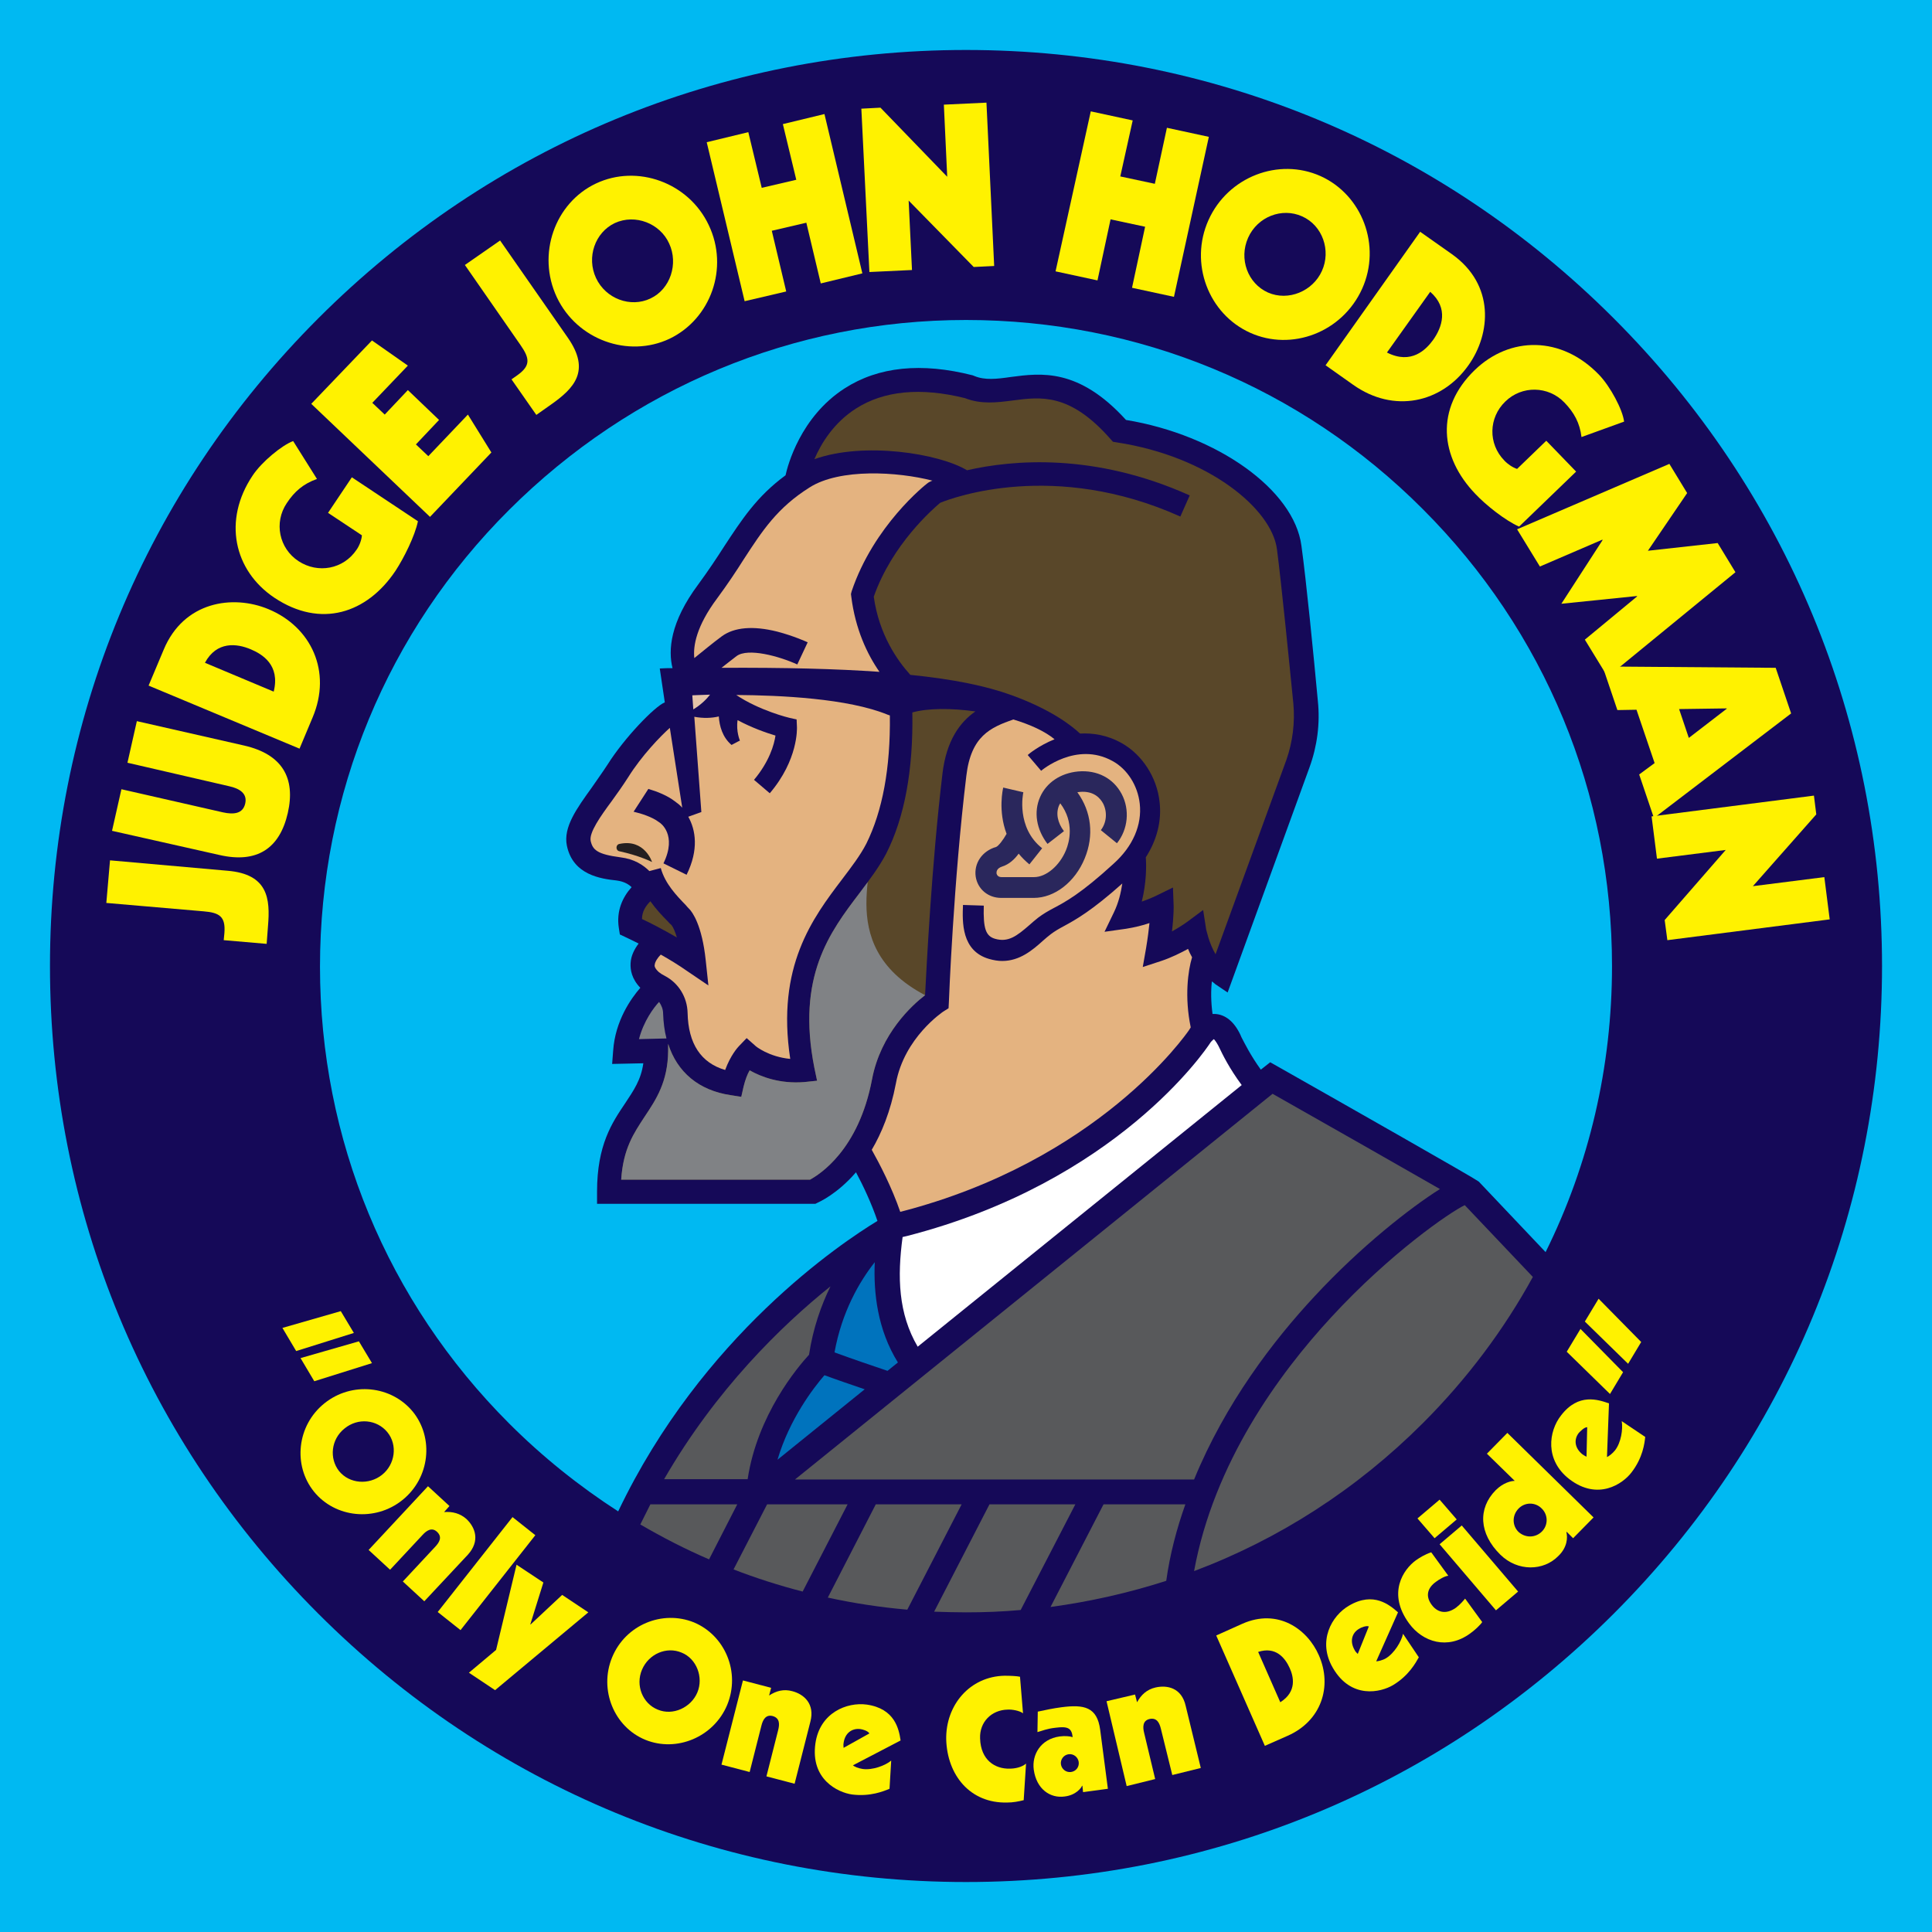
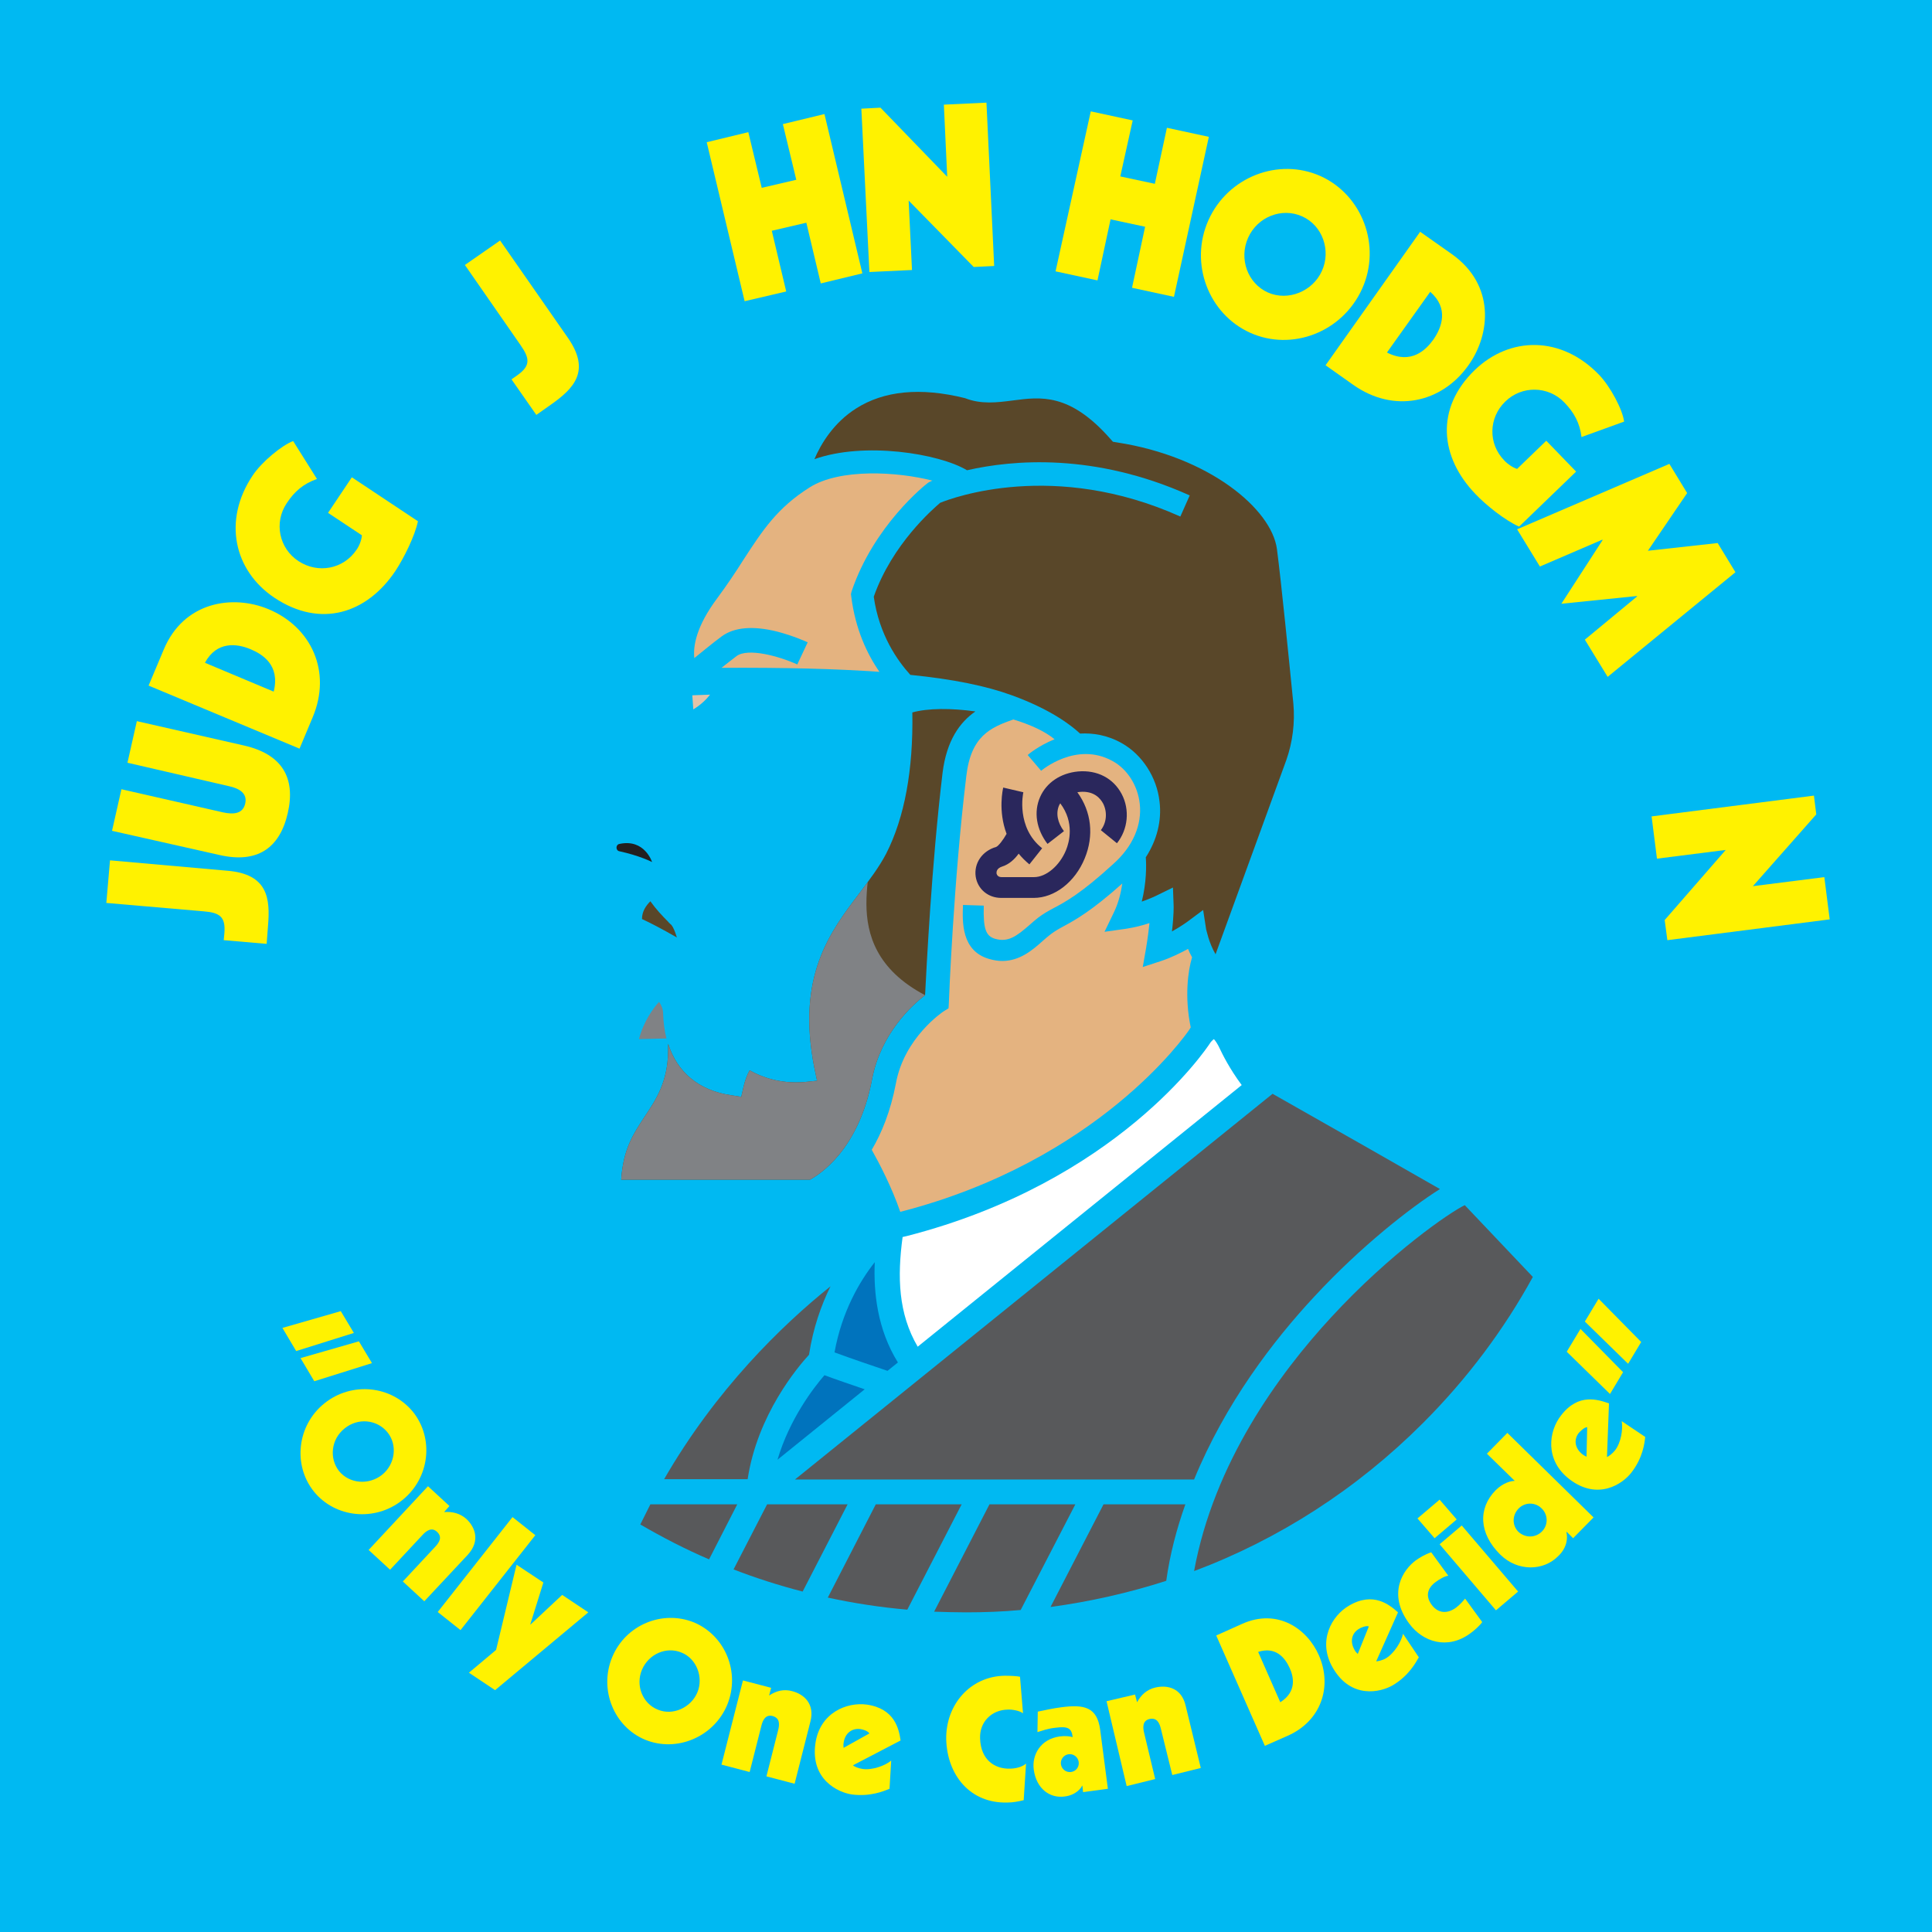
<svg xmlns="http://www.w3.org/2000/svg" xmlns:xlink="http://www.w3.org/1999/xlink" id="Layer_1" x="0px" y="0px" viewBox="0 0 576 576" style="enable-background:new 0 0 576 576;" xml:space="preserve">
  <style type="text/css"> .st0{fill:#00B9F2;} .st1{fill:#150958;} .st2{fill:#58595B;} .st3{fill:#FFFFFF;} .st4{fill:#0073BD;} .st5{fill:#E4B380;} .st6{fill:#E4C3A8;} .st7{fill:#594729;} .st8{fill:#808285;} .st9{clip-path:url(#SVGID_4_);fill:#808285;} .st10{fill:#2A275C;} .st11{fill:#231F20;} .st12{fill:#FFF200;} </style>
  <rect class="st0" width="576" height="576" />
-   <path class="st1" d="M288,561.1c-72.9,0-141.5-28.4-193.1-80S14.9,361,14.9,288c0-72.9,28.4-141.5,80-193.1s120.2-80,193.1-80 c73,0,141.5,28.4,193.1,80s80,120.2,80,193.1c0,73-28.4,141.5-80,193.1S361,561.1,288,561.1z" />
  <g>
    <path class="st2" d="M190.9,454.5c1-2,2-4,3-6c7.9,0,16.6,0,25.9,0l-8.4,16.4C204.4,461.9,197.6,458.4,190.9,454.5z" />
    <path class="st2" d="M241.2,403.9c-3.4,3.7-15.4,17.9-18.3,37.1c-10.7,0-19.5,0-24.9,0c15.4-26.7,35-45.8,49.6-57.5 C244.8,389.2,242.4,396,241.2,403.9z" />
-     <path class="st2" d="M228.7,448.5c7.8,0,15.9,0,24,0l-13.4,26c-7-1.8-13.9-4-20.6-6.6L228.7,448.5z" />
+     <path class="st2" d="M228.7,448.5c7.8,0,15.9,0,24,0l-13.4,26c-7-1.8-13.9-4-20.6-6.6z" />
    <path class="st2" d="M270.5,479.9c-8-0.7-15.9-1.9-23.7-3.6l14.3-27.8c8.6,0,17.3,0,25.6,0L270.5,479.9z" />
    <path class="st2" d="M278.5,480.5l16.5-32c9.1,0,17.8,0,25.6,0L304.3,480c-5.4,0.5-10.9,0.7-16.3,0.7 C284.8,480.7,281.7,480.6,278.5,480.5z" />
    <path class="st2" d="M347.7,471.3c-11.2,3.6-22.7,6.2-34.5,7.8l15.8-30.6c10.7,0,19.2,0,24.4,0 C350.8,455.8,348.8,463.4,347.7,471.3z" />
    <path class="st2" d="M351.8,441.1c-4.6,0-11.1,0-18.9,0c-15.6,0-36.5,0-57.4,0c-13.3,0-26.5,0-38.5,0l142.4-115 c16.8,9.5,38.9,22.1,49.9,28.4c-8.6,5.4-23.5,17-37.4,32c-12.3,13.2-26.6,31.9-35.9,54.6C354.9,441.1,353.5,441.1,351.8,441.1z" />
    <path class="st2" d="M424.2,424.3c-19.7,19.7-42.9,34.6-68.2,44.1c5.9-32.2,25.2-58.7,40.9-75.7c17.6-19.1,35.4-31.3,39.8-33.4 l20.3,21.4C448.4,396.4,437.4,411.1,424.2,424.3z" />
  </g>
  <g>
    <g>
      <g>
        <path id="SVGID_1_" class="st0" d="M440.9,352.3l-0.3-0.2c-1.3-1-37.9-21.8-59.6-34.1l-2.3-1.3l-2.8,2.2 c-3.1-4.3-4.8-7.8-5.8-9.7l-0.3-0.7c-1.9-4-4.5-6-7.5-6.2c-0.3,0-0.5,0-0.8,0c-0.5-3.7-0.5-7-0.2-9.7c0.3,0.2,0.7,0.5,1,0.8 l3.7,2.5l24.4-67.1c2.3-6.3,3.2-13.1,2.5-19.8c-1.2-13-3.5-36.3-4.9-46.3c-2.2-16.7-25.1-33-52.3-37.5 c-14.1-15.5-25.3-14-34.4-12.8c-4.1,0.6-7.7,1-10.8-0.3l-0.5-0.2c-15.3-3.9-28.1-2.6-38.2,3.9c-13.2,8.5-17,23.1-17.6,25.9 c-8.6,6.3-13.1,13.3-18.3,21.2c-2.3,3.6-4.7,7.2-7.7,11.3c-8.5,11.4-9,19.7-7.7,25c-1.3,0-2.5,0-3.8,0.1l1.5,10.1 c-3,1.2-12,10.5-17.1,18.6c-1.5,2.3-3.1,4.5-4.6,6.7c-4.6,6.4-8.6,11.9-7.5,17.4c1.8,8.8,10.2,9.9,14.8,10.4 c2.4,0.3,3.8,1.3,4.5,2c-2.7,3-4.6,7.1-3.8,12.2l0.3,1.9l1.7,0.8c0,0,1.5,0.7,3.9,1.9c-1.2,1.6-2.3,3.6-2.4,5.9 c-0.1,1.9,0.3,4.6,2.9,7.3c-2.7,3.1-7.5,9.8-8.1,18.8l-0.3,3.9l9.3-0.2c-0.7,5-2.9,8.1-5.4,11.9c-3.9,5.8-8.4,12.4-8.4,26.4v3.6 h65.1l0.6-0.3c0.4-0.2,5.8-2.5,11.5-9.1c2.1,3.9,4.6,9.2,6.4,14.5c-10.7,6.5-52.3,34.2-77.3,86.6c-11.6-7.5-22.5-16.2-32.5-26.2 c-36.4-36.4-56.4-84.8-56.4-136.2s20-99.9,56.4-136.2S236.6,95.4,288,95.4s99.9,20,136.2,56.4c36.4,36.4,56.4,84.8,56.4,136.2 c0,30.1-6.8,59.1-19.8,85.3L440.9,352.3z" />
      </g>
    </g>
  </g>
  <path class="st3" d="M360.7,311.1c0.2-0.4,0.8-1,1.2-1.3c0.2,0.2,0.7,0.8,1.3,1.9l0.3,0.6c1,2.1,3,6.2,6.7,11.2l-96.6,78 c-5.8-9.9-6.1-20.8-4.5-32.7c0,0,0,0,1.3-0.3C333,352.4,359.5,312.9,360.7,311.1L360.7,311.1z" />
  <path class="st4" d="M267.7,406.2l-3.1,2.5c-3.6-1.2-10.9-3.7-15.8-5.5c2.2-12.2,7.5-21.2,12-26.9 C260.4,385.4,261.6,396.4,267.7,406.2z" />
  <path class="st4" d="M257.8,414.2l-26,21c3.6-12.2,10.8-21.5,14-25.2C249.3,411.3,254,412.9,257.8,414.2z" />
  <g>
-     <path class="st5" d="M196.3,245l0.3,0.2c0.2,0.1,5.4,3.6,1.2,12.2l6.9,3.4c3.7-7.5,2.7-13.4,0.5-17.3l3.9-1.4l-2.1-28.4 c2.7,0.5,5.2,0.4,7.3-0.1c0.2,2.9,1.1,6.2,3.8,8.5c1.8-1,2.5-1.3,2.5-1.3s-1.2-2.7-0.7-6.1c4.3,2.3,8.6,3.8,11.3,4.6 c-0.4,2.7-1.8,7.7-6.4,13.2l4.7,4c8.5-10,8.1-19.3,8.1-19.7l-0.1-2.3l-2.2-0.5c-0.1,0-9-2.2-15.8-6.8c13.1,0.1,33.3,1,45.2,5.9 c0.2,0.1,0.4,0.1,0.6,0.2c0.2,15.7-2.2,28.5-7,38.2c-1.8,3.5-4.4,6.9-7.2,10.6c-8.8,11.6-19.7,26-15.5,53.6 c-6.4-0.6-10.4-3.8-10.5-4l-2.5-2.2l-2.3,2.4c-0.3,0.3-2.5,2.7-4.1,7.1c-7.2-2.1-11-7.8-11.2-17c-0.1-4.7-2.7-8.9-6.7-11 c-0.8-0.4-1.4-0.8-1.9-1.2c-1.3-1.2-1.3-1.9-1.2-2.2c0.1-0.9,0.9-2.1,1.8-3c2.5,1.4,5.3,3.1,8,5l6.2,4.2l-0.8-7.5 c-1.1-10.5-4-14.4-4.9-15.3c-0.3-0.3-0.7-0.7-1-1.1c-2.8-2.9-6.2-6.4-7.5-11.1l-3.4,0.9c-1.8-1.8-4.5-3.6-8.6-4.1 c-6.9-0.9-8.3-2.2-8.9-4.9c-0.5-2.5,2.9-7.3,6.3-11.9c1.6-2.2,3.3-4.6,4.9-7.1c4-6.4,9.6-12.2,12.4-14.7l3.7,23.8 c-0.7-0.8-1.5-1.4-2.2-1.9c-2.2-1.7-5.2-2.9-7.9-3.7c-1.2,1.9-3,4.6-4.4,6.8C191.1,242.5,194.5,243.6,196.3,245z" />
    <path class="st5" d="M278,143.3c-0.4,0.1-0.6,0.3-0.7,0.3l-0.4,0.2l-0.3,0.2c-0.7,0.5-16.1,12.7-22.7,32.3l-0.2,0.8l0.1,0.8 c1.2,9.6,4.7,17.1,8.4,22.4c-12.8-0.9-28.3-1.3-47.1-1.2c1.5-1.2,3.1-2.4,4.5-3.5c3.4-2.5,12.6,0,18.1,2.5l3.1-6.6 c-0.2-0.1-4.1-1.9-9.1-3.2c-7.2-1.8-12.8-1.3-16.5,1.4c-2.7,2-5.6,4.4-8.2,6.5c-0.4-3.6,0.6-9.5,6.8-17.8c3.1-4.2,5.7-8.1,7.9-11.6 c5.6-8.6,10-15.4,19.7-21.5C250.4,139.6,267.6,140.6,278,143.3z" />
    <path class="st6" d="M211.7,207.1c-1.1,1.4-2.7,3-5,4.4l-0.3-4.2C206.4,207.3,208.4,207.2,211.7,207.1z" />
    <path class="st7" d="M193.9,268.7c1.7,2.4,3.6,4.4,5.3,6.1c0.3,0.4,0.7,0.7,1,1c0.5,0.6,1.1,2,1.6,3.7c-4.3-2.5-8.2-4.5-10.4-5.5 C191.4,271.7,192.6,270,193.9,268.7z" />
    <path class="st5" d="M267.1,323c2.5-13.7,14-21.3,14.1-21.4l1.6-1l0.1-1.9c0-0.4,1.4-36.2,5.2-67.4c1.4-11.9,7.2-14.4,14-16.8 c5,1.5,9.4,3.5,12.3,5.9c-4.7,1.9-7.7,4.4-8,4.7l4,4.7c0.1-0.1,10.5-8.9,21.3-2.9c4.4,2.4,7.5,7.3,8.1,12.7 c0.7,6.3-2,12.7-7.8,17.9c-9.7,8.9-14.4,11.4-17.8,13.2c-1.7,0.9-3.1,1.7-4.7,2.9c-0.9,0.7-1.8,1.5-2.6,2.2 c-3.8,3.3-6.3,5.2-10.2,4.1c-2.8-0.8-3.6-3-3.4-9.9l-6.2-0.2c-0.2,5.1-0.5,13.7,7.8,16.1c1.4,0.4,2.7,0.6,3.9,0.6 c5.2,0,9-3.2,12.1-6c0.8-0.7,1.6-1.4,2.4-2c1.2-0.9,2.4-1.6,3.9-2.4c3.5-1.9,8.2-4.5,17.4-12.7c-0.4,2.7-1.1,5.7-2.5,8.6l-2.8,5.8 l6.4-0.9c2.5-0.4,5-1,7-1.7c-0.2,1.9-0.5,4.4-1,7.4l-1,5.7l5.5-1.8c3-1,5.8-2.4,8-3.6c0.3,0.8,0.7,1.6,1.2,2.5 c-1.2,3.9-2.3,11.8-0.4,20.9c-0.2,0.3-0.4,0.6-0.5,0.8c-0.9,1.3-27,39-86.1,54.2c-2.5-7.3-6.2-14.4-8.5-18.5 C262.8,337.9,265.5,331.4,267.1,323z" />
  </g>
  <path class="st8" d="M196.5,298.7c0.7,1,1.2,2.2,1.2,3.5c0.1,2.7,0.4,5.1,1,7.4l-8.2,0.2C191.9,304.4,194.9,300.4,196.5,298.7z" />
  <g>
    <g>
      <path id="SVGID_3_" class="st7" d="M199.2,313.3l0-2.1c2.7,8.5,9.2,13.9,18.6,15.3l3.2,0.5l0.7-3.1c0.5-2,1.1-3.6,1.8-4.8 c3.3,1.9,9,4.1,16.3,3.5l3.8-0.4l-0.8-3.8c-5.4-27.3,4.6-40.5,13.5-52.2c3-4,5.8-7.7,7.9-11.7c5.5-10.8,8.1-25,7.8-42.1 c4.7-1.3,11.6-1.3,18.8-0.3c-4.6,3.2-8.6,8.6-9.8,18.4c-3.3,27.6-4.8,58.6-5.2,66.2c-3.8,2.9-13.2,11.4-15.8,25 c-4,21.3-15.8,28.5-18.5,30h-56.3c0.6-9.3,3.8-13.9,7-18.8C195.6,327.8,199.1,322.6,199.2,313.3z" />
    </g>
    <g>
      <defs>
        <path id="SVGID_2_" d="M199.2,313.3l0-2.1c2.7,8.5,9.2,13.9,18.6,15.3l3.2,0.5l0.7-3.1c0.5-2,1.1-3.6,1.8-4.8 c3.3,1.9,9,4.1,16.3,3.5l3.8-0.4l-0.8-3.8c-5.4-27.3,4.6-40.5,13.5-52.2c3-4,5.8-7.7,7.9-11.7c5.5-10.8,8.1-25,7.8-42.1 c4.7-1.3,11.6-1.3,18.8-0.3c-4.6,3.2-8.6,8.6-9.8,18.4c-3.3,27.6-4.8,58.6-5.2,66.2c-3.8,2.9-13.2,11.4-15.8,25 c-4,21.3-15.8,28.5-18.5,30h-56.3c0.6-9.3,3.8-13.9,7-18.8C195.6,327.8,199.1,322.6,199.2,313.3z" />
      </defs>
      <clipPath id="SVGID_4_">
        <use xlink:href="#SVGID_2_" style="overflow:visible;" />
      </clipPath>
      <path class="st9" d="M258,251.4c6.2,3.1-11.3,30,17.8,45.3c-0.7,59.2,31.1,68.9-31,73.3s-41.2,16.4-62.1,4.4s-20.9-12-20.9-12 l-3.8-25.5l7.9-32.5l13.6-19.9" />
    </g>
  </g>
  <path class="st7" d="M359.6,277.1l-0.9-5.8l-4.7,3.5c0,0-1.9,1.4-4.6,2.9c0.6-5,0.5-7.6,0.5-7.7l-0.2-5.4l-4.9,2.4 c0,0-1.8,0.9-4.4,1.8c1.4-5.6,1.4-10.7,1.2-13.2c3.3-5.1,4.8-10.9,4.1-16.6c-0.8-7.3-5.2-14-11.2-17.4c-4.4-2.5-8.7-3.1-12.5-2.9 c-2.8-2.6-8.8-7.2-20.3-11.4c-7.7-2.8-17.4-4.8-30.3-6.1c-3.8-4.2-9.3-11.9-10.9-23.3c5.5-15.7,17.7-26.2,19.8-28 c3.7-1.5,34-12.8,71.6,4.1l2.8-6.3c-28.5-12.8-52.8-10.6-66.4-7.5c-8.3-5-30.7-8.6-45.5-3.3c2-4.7,5.8-10.9,12.4-15.1 c8.3-5.3,19.2-6.4,32.5-3.1c4.8,1.9,9.6,1.3,14.2,0.7c8.4-1.1,17-2.3,29.1,11.4l0.8,0.9l1.2,0.2c27.4,4.2,46.1,19.8,47.7,31.8 c1.3,9.9,3.6,33.1,4.9,46.1c0.5,5.6-0.2,11.4-2.1,16.8l-21.1,57.9C360.3,280.9,359.7,277.2,359.6,277.1z" />
  <g>
    <path class="st10" d="M298.5,267.7C298.5,267.7,298.6,267.7,298.5,267.7c4.5,0,9.6,0,9.7,0c6.2,0,12.3-4.7,15.2-11.8 c2.8-6.8,2-13.9-2.2-19.7c0.2,0,0.5-0.1,0.7-0.1c4.3-0.4,6.2,2,7,3.5c1.3,2.6,1,5.7-0.7,7.9l4.8,3.9c3.3-4.1,3.9-10,1.4-14.7 c-2.5-4.7-7.3-7.2-13-6.7c-5.2,0.5-9.4,3.3-11.3,7.6c-2,4.5-1.1,9.7,2.2,14l4.9-3.8c-1.9-2.5-2.5-5.4-1.4-7.8 c0.1-0.2,0.2-0.3,0.3-0.5c4.3,5.7,2.7,11.6,1.7,14c-1.9,4.6-5.9,8-9.5,8c0,0-5.2,0-9.7,0c0,0,0,0,0,0c-1.1,0-1.4-0.7-1.5-1.1 c0-0.4-0.1-1.5,1.8-2.1c1.9-0.6,3.6-2.1,4.8-3.8c0.9,1.1,2,2.2,3.2,3.2l3.8-4.8c-7.8-6.2-5.7-16.3-5.6-16.7l-3-0.7l-3-0.7 c-0.1,0.4-1.6,6.9,1,13.8c-1,1.8-2.4,3.6-3.1,3.9c-4.2,1.2-6.7,4.9-6.1,8.9C291.5,265.1,294.6,267.7,298.5,267.7z" />
    <path class="st11" d="M184.7,251.6c-1.2,0.2-1.2,2,0,2.2c6,1.3,9.7,3.2,9.7,3.2S192.2,250,184.7,251.6z" />
  </g>
  <g>
    <path class="st12" d="M84.2,395.9l17.4-5l3.9,6.5l-17.2,5.4L84.2,395.9z M89.6,404.9l17.4-5l3.9,6.5l-17.2,5.4L89.6,404.9z" />
    <path class="st12" d="M93.6,444.7c-6.3-7.8-5.1-19.7,3.1-26.3s20-5.3,26.4,2.5c6.3,7.8,5.1,19.7-3.1,26.3 C111.8,453.8,99.9,452.5,93.6,444.7z M115.5,427c-3.1-3.8-8.8-4.4-12.8-1.1c-4,3.2-4.6,8.9-1.6,12.7c3.1,3.8,8.9,4.2,12.8,1.1 C117.8,436.6,118.6,430.8,115.5,427z" />
    <path class="st12" d="M127.6,443.1l6.4,5.9l-1.6,1.8c2.5-0.2,4.8,0.4,6.7,2.1c2.6,2.5,4.1,6.5,0.4,10.6l-13,13.9l-6.4-5.9l9.7-10.4 c1.1-1.2,2.2-2.8,0.5-4.4c-1.6-1.5-3.2-0.3-4.3,0.9l-9.7,10.4l-6.4-5.9L127.6,443.1z" />
    <path class="st12" d="M152.8,452.3l6.8,5.4L137.3,486l-6.8-5.4L152.8,452.3z" />
    <path class="st12" d="M154,466.5l8,5.3l-3.9,12.5l0.1,0l9.4-8.8l7.8,5.2l-27.8,23.2l-7.8-5.2l8.1-6.8L154,466.5z" />
    <path class="st12" d="M192.4,518.7c-9.3-3.8-13.9-14.9-9.9-24.6c4-9.7,15-14.2,24.4-10.4c9.3,3.9,13.9,14.9,9.9,24.6 C212.8,517.9,201.7,522.5,192.4,518.7z M203.2,492.7c-4.5-1.9-9.8,0.4-11.8,5.1c-2,4.7,0.2,10.1,4.7,11.9c4.5,1.9,9.9-0.6,11.8-5.1 C209.8,500.1,207.7,494.5,203.2,492.7z" />
    <path class="st12" d="M221.5,501l8.4,2.2l-0.6,2.3c2.1-1.4,4.4-2,6.9-1.3c3.5,0.9,6.8,3.8,5.4,9.1l-4.7,18.5l-8.4-2.2l3.5-13.8 c0.4-1.6,0.6-3.6-1.7-4.2c-2.1-0.5-2.9,1.3-3.3,2.9l-3.5,13.8l-8.4-2.2L221.5,501z" />
    <path class="st12" d="M265.2,533.3c-1.7,0.7-5.7,2.4-11.2,1.7c-4.2-0.6-12.4-4.5-10.9-15.2c1.3-9.2,9.4-12.4,15.3-11.6 c8.4,1.2,9.6,7.3,10.1,10.7l-14.2,7.4c0.4,0.4,1.6,0.9,2.9,1.1c2.9,0.4,6.7-1,8.5-2.5L265.2,533.3z M259.2,516.8 c-0.5-0.8-2-1.2-2.7-1.3c-2.4-0.3-4.6,1.1-5,4.2c-0.1,0.5,0,0.9,0,1.4L259.2,516.8z" />
    <path class="st12" d="M305.2,536.7c-1.6,0.4-3.2,0.7-4.9,0.7c-11.1,0.3-17.9-8.2-18.2-18.8c-0.2-10.2,7-18.8,17.4-19 c1.8,0,3.7,0.1,4.6,0.3l0.9,10.9c-1-0.8-3.4-1.2-4.6-1.1c-4.8,0.1-8.4,3.7-8.2,8.6c0.2,6.5,4.5,9.1,8.8,9c1.6,0,3.6-0.4,4.9-1.5 L305.2,536.7z" />
    <path class="st12" d="M309.4,510.3c2.3-0.5,4.7-1,7-1.3c6.8-0.9,10.7-0.1,11.6,6.7l2.3,17.6l-7.4,1l-0.2-1.9l-0.1,0 c-0.2,0.6-1.8,2.8-5.2,3.2c-4.3,0.6-8.4-2.2-9.2-8c-0.6-4.4,2-9.1,7.7-9.9c1.5-0.2,3-0.1,3.9,0.2c-0.3-2.6-1.3-3.3-5.1-2.8 c-2.7,0.3-3.9,0.9-5.4,1.3L309.4,510.3z M316.3,526c0.2,1.4,1.5,2.5,3,2.3s2.5-1.5,2.3-3c-0.2-1.4-1.5-2.5-3-2.3 C317.1,523.2,316.1,524.6,316.3,526z" />
    <path class="st12" d="M329.9,507.2l8.5-2l0.6,2.3c1.2-2.2,2.9-3.8,5.5-4.4c3.5-0.8,7.8,0.1,9,5.5l4.5,18.5l-8.5,2.1l-3.4-13.8 c-0.4-1.6-1.1-3.4-3.4-2.9c-2.1,0.5-2,2.5-1.6,4.1l3.3,13.8l-8.5,2.1L329.9,507.2z" />
    <path class="st12" d="M362.6,487.6l7.8-3.5c10.6-4.7,19.4,1.6,22.8,9.4c4.1,9.3,0.7,19.6-9.3,24l-6.8,3L362.6,487.6z M381.7,507.5 c5.1-3.2,3.9-7.8,2.8-10.2c-1.4-3.1-4.2-6.5-9.4-4.8L381.7,507.5z" />
    <path class="st12" d="M423,494.1c-0.9,1.6-3,5.5-7.7,8.3c-3.7,2.2-12.5,4.2-17.9-5.1c-4.7-8-0.4-15.6,4.8-18.6 c7.3-4.3,12.1-0.2,14.6,2l-6.5,14.6c0.5,0,1.9-0.3,2.9-0.9c2.5-1.5,4.6-5,5.1-7.3L423,494.1z M408.1,484.9 c-0.8-0.3-2.3,0.3-2.9,0.7c-2.1,1.2-2.9,3.7-1.3,6.4c0.2,0.4,0.5,0.7,0.9,1.1L408.1,484.9z" />
    <path class="st12" d="M431.8,469.8c-0.9,0-2.8,1.1-3.7,1.8c-2.5,1.8-3.2,4.2-1.3,6.8c1.5,2.1,4.1,3.2,7.3,0.9 c1.3-1,2.2-2.1,2.7-2.7l5.1,7c-0.6,0.9-2.3,2.5-3.6,3.4c-6.7,4.9-14.1,2.6-18.2-3c-6.6-9-1.7-16.1,2-18.8c1-0.7,2.7-1.8,4.6-2.4 L431.8,469.8z" />
    <path class="st12" d="M422.6,452.7l6.6-5.6l5.1,5.9l-6.6,5.6L422.6,452.7z M429.2,460.4l6.6-5.6l16.8,19.7l-6.6,5.6L429.2,460.4z" />
    <path class="st12" d="M475.1,452.4l-6.1,6.2l-1.9-1.9l-0.1,0.1c0.4,1.6,0.3,4.5-2.4,7.1c-4.4,4.5-12.1,4.7-17.3-0.4 c-6.4-6.3-6.7-13.8-1.4-19.2c2.3-2.3,4.7-2.8,5.7-2.8l-8.3-8.1l6.1-6.2L475.1,452.4z M459.7,456.6c1.9-1.9,1.9-5-0.1-6.9 c-1.9-1.9-5-1.9-6.9,0.1c-1.9,2-1.9,5,0,6.9C454.8,458.6,457.8,458.5,459.7,456.6z" />
    <path class="st12" d="M490.5,428.4c-0.2,1.9-0.7,6.2-4.1,10.6c-2.6,3.4-10,8.5-18.5,2c-7.4-5.7-6.2-14.3-2.5-19 c5.2-6.8,11.1-4.7,14.3-3.6l-0.6,16c0.5-0.2,1.6-1,2.4-2c1.8-2.3,2.4-6.3,2-8.7L490.5,428.4z M473.2,425.5c-0.9,0-2,1.2-2.5,1.7 c-1.5,1.9-1.3,4.5,1.1,6.4c0.4,0.3,0.8,0.5,1.2,0.7L473.2,425.5z" />
    <path class="st12" d="M471.2,396.2l12.7,12.9l-3.9,6.5l-12.9-12.6L471.2,396.2z M476.6,387.2l12.7,12.9l-3.9,6.5L472.5,394 L476.6,387.2z" />
  </g>
  <g>
    <path class="st12" d="M67.8,259.6c12.1,1,12.8,8.3,12.1,16.5l-0.4,5.3l-12.8-1.1l0.2-2.1c0.4-5-1.5-6.1-6.2-6.5l-29-2.5l1.1-12.7 L67.8,259.6z" />
    <path class="st12" d="M33.4,247.7l2.8-12.4l30.3,6.9c3.2,0.7,5.9,0.4,6.6-2.6s-1.6-4.5-4.8-5.2L38,227.4l2.8-12.4l32.1,7.3 c11.2,2.6,15.3,9.6,12.9,20.1c-2.4,10.5-9.1,15.1-20.4,12.5L33.4,247.7z" />
    <path class="st12" d="M44.3,204.4l4.5-10.7c6-14.4,20.6-16.5,31.2-12.1c12.8,5.3,19,18.6,13.2,32.3l-3.9,9.3L44.3,204.4z M81.6,206.2c2-8-3.5-11.2-6.8-12.6c-4.2-1.8-10.2-2.5-13.7,4L81.6,206.2z" />
    <path class="st12" d="M94.5,142.8c-4,1.4-6.7,3.7-9,7.2c-3.9,5.8-2.3,13.5,3.5,17.3c5.8,3.8,13.4,2.4,17.3-3.4 c0.8-1.1,1.5-2.9,1.6-4.3l-10.1-6.7l7.1-10.6l19.7,13.1c-0.9,4.4-4.2,11-6.7,14.8c-8.5,12.7-22.3,17.2-36.1,8 c-12.1-8.1-15.4-23.1-6.5-36.4c2.7-4.1,8.8-9.1,12.1-10.3L94.5,142.8z" />
-     <path class="st12" d="M92.8,120.4l18.1-18.9l10.7,7.5l-10.6,11.1l3.7,3.5l6.9-7.3l9.3,8.9l-6.9,7.3l3.7,3.5l11.8-12.4l7,11.3 l-18.3,19.2L92.8,120.4z" />
    <path class="st12" d="M169.3,100.7c6.9,9.9,1.8,15.1-5,19.9l-4.4,3.1l-7.4-10.6l1.7-1.2c4.1-2.9,3.7-5.1,1-9L138.6,79l10.5-7.3 L169.3,100.7z" />
-     <path class="st12" d="M199.6,101c-12.3,5.8-27.6,0.3-33.6-12.4c-6-12.8-0.6-28.1,11.7-33.9c12.3-5.8,27.6-0.3,33.6,12.4 C217.4,79.9,211.9,95.1,199.6,101z M183.3,66.5c-5.9,2.8-8.5,10.2-5.6,16.4s10.3,8.9,16.2,6.1c6-2.8,8.4-10.4,5.6-16.4 C196.8,66.6,189.4,63.7,183.3,66.5z" />
    <path class="st12" d="M210.7,42.4l12.4-3l4,16.6l10.3-2.4l-4-16.6l12.4-3l11.3,47.5l-12.4,3l-4.3-18.1l-10.3,2.4l4.3,18.1L222,89.8 L210.7,42.4z" />
    <path class="st12" d="M256.8,32.4l5.7-0.3l19.9,20.6l-1-21.5l12.7-0.6l2.3,48.7l-6.1,0.3l-19.4-19.8l1,20.7l-12.7,0.6L256.8,32.4z" />
    <path class="st12" d="M325.2,33.2l12.5,2.7L334,52.6l10.3,2.2l3.6-16.7l12.5,2.7l-10.4,47.7l-12.5-2.7l3.9-18.2l-10.3-2.2 l-3.9,18.2l-12.5-2.7L325.2,33.2z" />
    <path class="st12" d="M372.7,99.2c-12.4-5.6-18.2-20.7-12.4-33.6c5.8-12.9,20.9-18.7,33.4-13.1c12.4,5.6,18.2,20.7,12.4,33.6 C400.2,99.1,385.1,104.8,372.7,99.2z M388.2,64.5c-6-2.7-13.3,0.1-16.1,6.4c-2.8,6.3-0.1,13.6,5.9,16.3c6.1,2.7,13.4-0.4,16.1-6.4 C396.9,74.7,394.3,67.2,388.2,64.5z" />
    <path class="st12" d="M423.4,69.1l9.5,6.7c12.8,9.1,11.6,23.7,4.9,33.1c-8,11.3-22.3,14.4-34.4,5.8l-8.2-5.8L423.4,69.1z M413.5,105.1c7.3,3.7,11.7-0.9,13.8-3.8c2.6-3.7,4.7-9.4-0.9-14.3L413.5,105.1z" />
    <path class="st12" d="M471.5,130.3c-0.5-4.2-2.2-7.3-5.1-10.3c-4.8-5-12.7-5.1-17.6-0.3c-5,4.8-5.2,12.6-0.3,17.6 c0.9,1,2.5,2.1,3.8,2.5l8.7-8.4l8.9,9.2l-17,16.4c-4.1-1.8-9.9-6.4-13-9.7c-10.6-11-12.1-25.5-0.2-37c10.5-10.1,25.8-10.2,37,1.4 c3.4,3.5,7.1,10.5,7.5,14L471.5,130.3z" />
    <path class="st12" d="M497.7,138.3l5.3,8.7l-11.7,17.2l20.8-2.3l5.3,8.7l-38.1,31.2l-6.8-11.1l15.6-12.9l-0.1-0.1l-22.5,2.3 l12.3-19l-0.1-0.1l-18.6,8l-6.8-11.1L497.7,138.3z" />
-     <path class="st12" d="M529.4,199.1l4.6,13.6l-40.9,31.2l-4.4-13l4.6-3.4l-5.4-15.9l-5.7,0.1l-4.4-13L529.4,199.1z M514.8,211.3 l0-0.1l-14.2,0.2l2.9,8.6L514.8,211.3z" />
    <path class="st12" d="M540.8,237.2l0.7,5.6l-18.9,21.4l21.3-2.7l1.6,12.6l-48.4,6.2l-0.8-6l18.2-20.9L494,256l-1.6-12.6 L540.8,237.2z" />
  </g>
</svg>